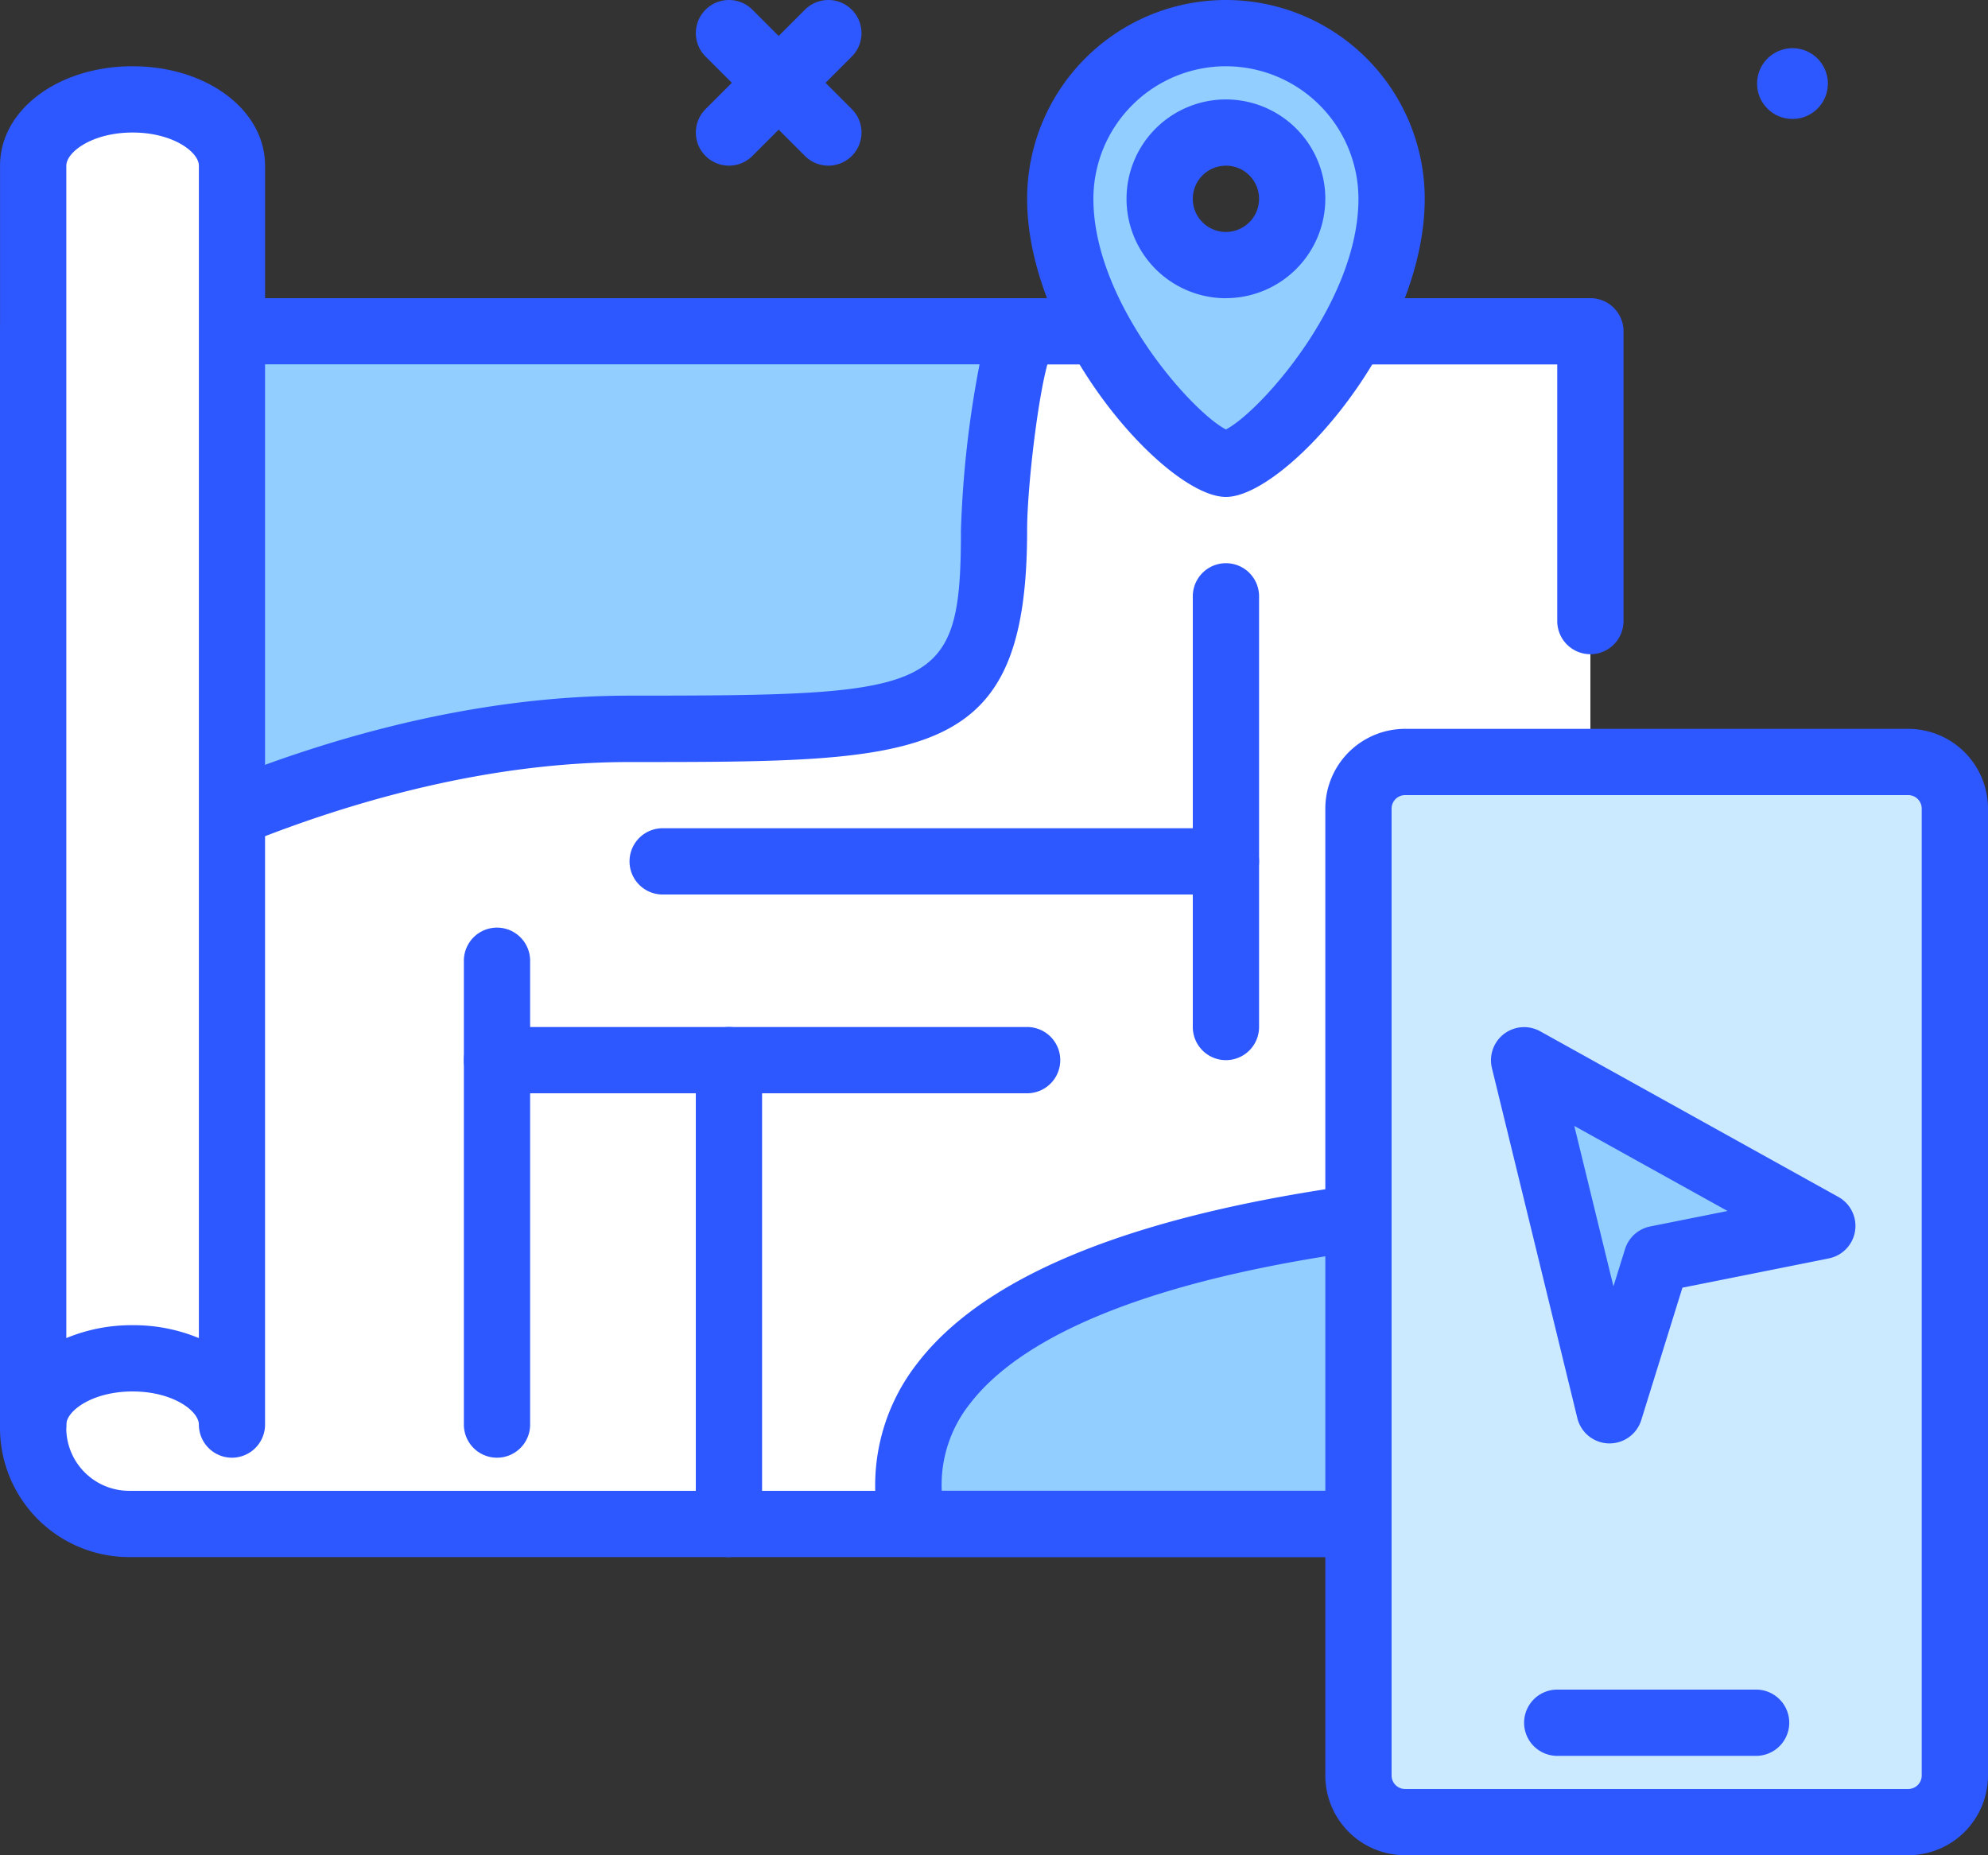
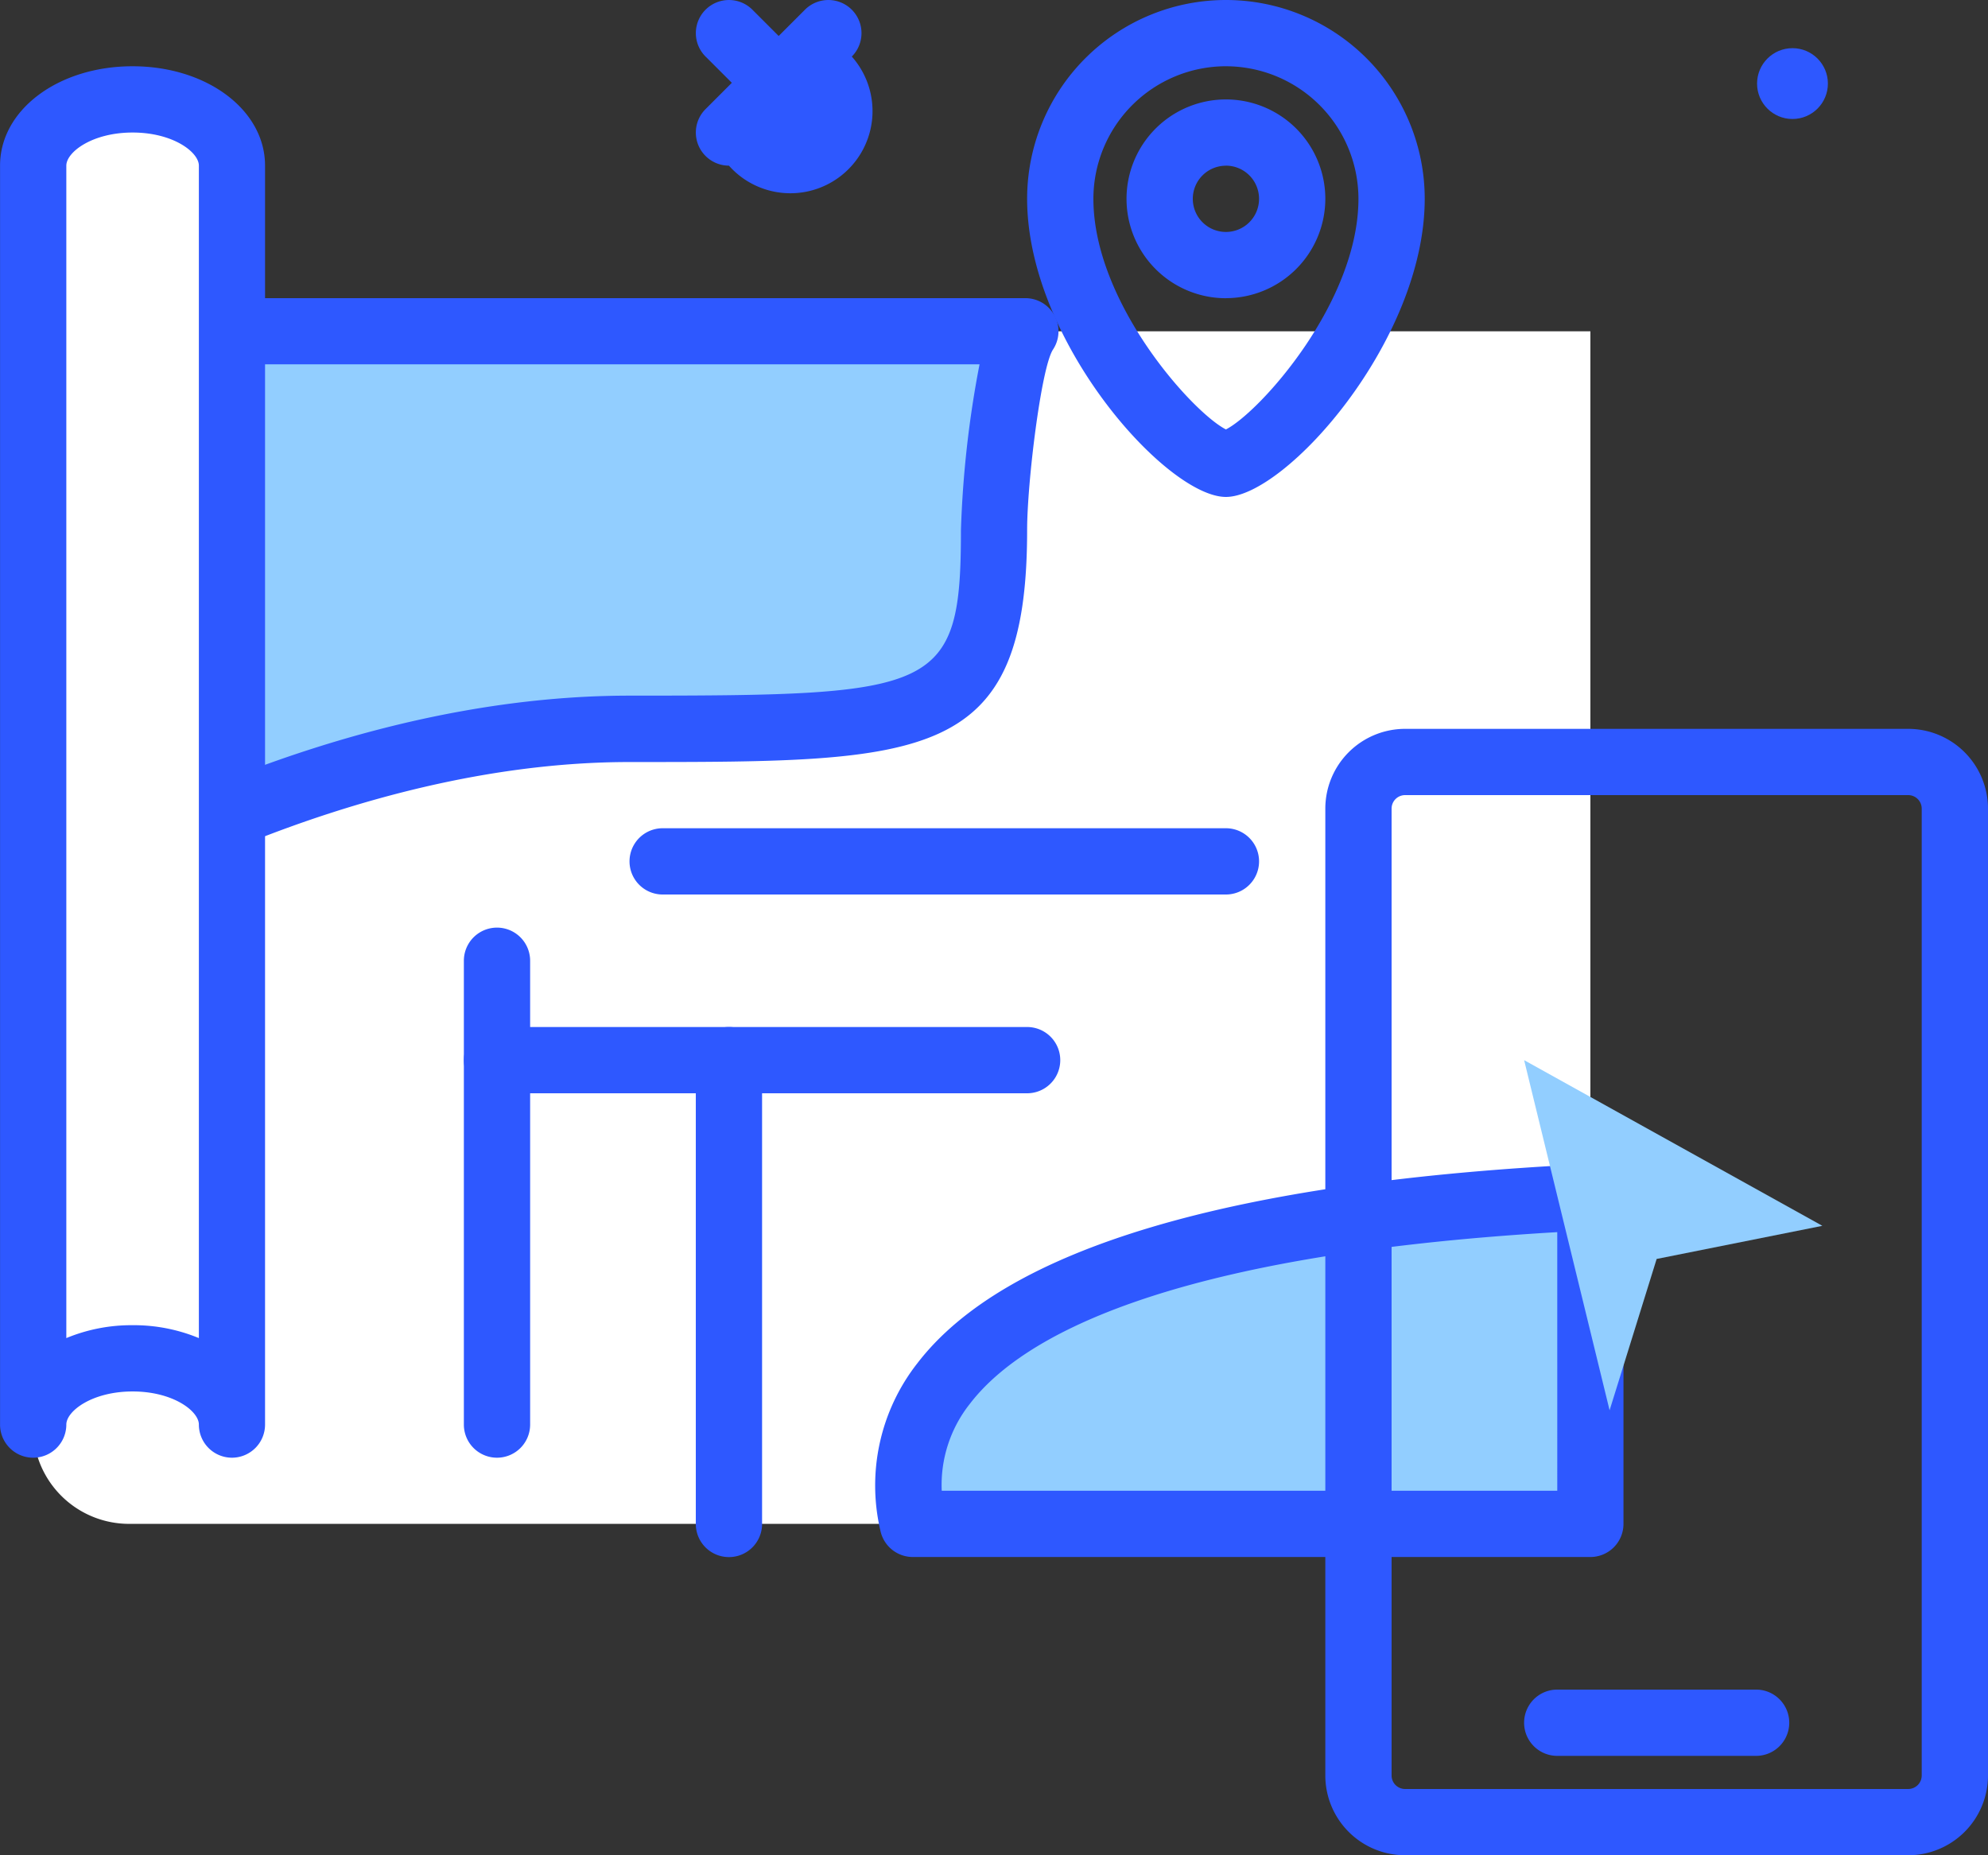
<svg xmlns="http://www.w3.org/2000/svg" width="110.542" height="103.172" viewBox="0 0 110.542 103.172">
  <rect x="0" y="0" width="110.542" height="103.172" fill="#333333" stroke="none" />
  <g id="map" transform="translate(-30 -38)">
    <path id="Path_1335" data-name="Path 1335" d="M121.37,47.212a1.837,1.837,0,0,1-1.3-.54l-5.527-5.527a1.842,1.842,0,1,1,2.605-2.605l5.527,5.527a1.842,1.842,0,0,1-1.3,3.145Z" transform="translate(-45.311 0)" fill="#2e58ff" />
-     <path id="Path_1336" data-name="Path 1336" d="M115.843,47.212a1.842,1.842,0,0,1-1.3-3.145l5.527-5.527a1.842,1.842,0,0,1,2.605,2.605l-5.527,5.527A1.837,1.837,0,0,1,115.843,47.212Z" transform="translate(-45.311 0)" fill="#2e58ff" />
+     <path id="Path_1336" data-name="Path 1336" d="M115.843,47.212a1.842,1.842,0,0,1-1.3-3.145l5.527-5.527a1.842,1.842,0,0,1,2.605,2.605A1.837,1.837,0,0,1,115.843,47.212Z" transform="translate(-45.311 0)" fill="#2e58ff" />
    <circle id="Ellipse_188" data-name="Ellipse 188" cx="1.969" cy="1.969" r="1.969" transform="translate(127.701 40.679)" fill="#2e58ff" />
    <g id="Group_1667" data-name="Group 1667" transform="translate(30 54.581)">
      <path id="Path_1337" data-name="Path 1337" d="M120.591,103.22v41.1H39.336A5.336,5.336,0,0,1,34,138.989V78h86.591V94.116" transform="translate(-32.158 -76.158)" fill="#fff" />
-       <path id="Path_1338" data-name="Path 1338" d="M118.433,144.01H37.179A7.187,7.187,0,0,1,30,136.831V75.842A1.842,1.842,0,0,1,31.842,74h86.591a1.842,1.842,0,0,1,1.842,1.842V91.958a1.842,1.842,0,0,1-3.685,0V77.685H33.685v59.146a3.5,3.5,0,0,0,3.494,3.494h79.412V101.062a1.842,1.842,0,0,1,3.685,0v41.1A1.842,1.842,0,0,1,118.433,144.01Z" transform="translate(-30 -74)" fill="#2e58ff" />
    </g>
    <g id="Group_1668" data-name="Group 1668" transform="translate(30.864 54.581)">
      <path id="Path_1339" data-name="Path 1339" d="M35.875,78l.979,31.32s14.739-9.212,31.32-9.212,20.266,0,20.266-11.054c0-2.1.668-9.461,1.745-11.054Z" transform="translate(-34.033 -76.158)" fill="#92ceff" />
      <path id="Path_1340" data-name="Path 1340" d="M34.7,109a1.844,1.844,0,0,1-1.841-1.785L31.876,75.9A1.842,1.842,0,0,1,33.717,74h54.31a1.842,1.842,0,0,1,1.525,2.874c-.654,1.054-1.428,7.4-1.428,10.022,0,12.9-5.57,12.9-22.108,12.9-15.834,0-30.2,8.843-30.345,8.932a1.836,1.836,0,0,1-.975.28Zm.922-31.32.824,26.378c5.105-2.694,16.717-7.954,29.574-7.954,17.125,0,18.424-.214,18.424-9.212a58.028,58.028,0,0,1,1.034-9.212Z" transform="translate(-31.875 -74)" fill="#2e58ff" />
    </g>
    <g id="Group_1669" data-name="Group 1669" transform="translate(30 41.685)">
      <path id="Path_1341" data-name="Path 1341" d="M39.527,120.01c-3.052,0-5.527,1.65-5.527,3.685V53.685C34,51.65,36.475,50,39.527,50s5.527,1.65,5.527,3.685v70.01C45.054,121.659,42.579,120.01,39.527,120.01Z" transform="translate(-32.158 -48.158)" fill="#fff" />
      <path id="Path_1342" data-name="Path 1342" d="M42.9,123.379a1.842,1.842,0,0,1-1.842-1.842c0-.751-1.436-1.842-3.685-1.842s-3.685,1.091-3.685,1.842a1.842,1.842,0,1,1-3.685,0V51.527C30,48.428,33.237,46,37.369,46s7.369,2.428,7.369,5.527v70.01A1.842,1.842,0,0,1,42.9,123.379Zm-5.527-7.369a9.454,9.454,0,0,1,3.685.717v-65.2c0-.751-1.436-1.842-3.685-1.842s-3.685,1.091-3.685,1.842v65.2A9.454,9.454,0,0,1,37.369,116.01Z" transform="translate(-30 -46)" fill="#2e58ff" />
    </g>
    <g id="Group_1670" data-name="Group 1670" transform="translate(78.674 102.735)">
      <path id="Path_1343" data-name="Path 1343" d="M177.591,182.547c-35.359,1.7-39.091,11.717-37.674,18.172h37.674Z" transform="translate(-137.831 -180.706)" fill="#92ceff" />
      <path id="Path_1344" data-name="Path 1344" d="M175.436,200.4H137.761a1.842,1.842,0,0,1-1.8-1.448,11.014,11.014,0,0,1,2.045-9.318c4.9-6.4,17.463-10.131,37.34-11.089a1.876,1.876,0,0,1,1.358.507,1.844,1.844,0,0,1,.572,1.334v18.172A1.841,1.841,0,0,1,175.436,200.4Zm-36.068-3.685h34.226V182.334c-21.88,1.287-29.847,5.871-32.66,9.545a7.258,7.258,0,0,0-1.566,4.841Z" transform="translate(-135.677 -178.549)" fill="#2e58ff" />
    </g>
    <g id="Group_1671" data-name="Group 1671" transform="translate(87.113 38)">
-       <path id="Path_1345" data-name="Path 1345" d="M167.212,42A9.212,9.212,0,0,0,158,51.212c0,7.369,7.369,14.739,9.212,14.739s9.212-7.369,9.212-14.739A9.212,9.212,0,0,0,167.212,42Zm0,12.9a3.685,3.685,0,1,1,3.685-3.685A3.685,3.685,0,0,1,167.212,54.9Z" transform="translate(-156.158 -40.158)" fill="#92ceff" />
      <path id="Path_1346" data-name="Path 1346" d="M165.054,65.635C161.76,65.635,154,56.962,154,49.054a11.054,11.054,0,0,1,22.108,0C176.108,56.962,168.348,65.635,165.054,65.635Zm0-23.951a7.377,7.377,0,0,0-7.369,7.369c0,5.774,5.513,11.881,7.369,12.828,1.857-.947,7.369-7.053,7.369-12.828A7.377,7.377,0,0,0,165.054,41.685Zm0,12.9a5.527,5.527,0,1,1,5.527-5.527A5.533,5.533,0,0,1,165.054,54.581Zm0-7.369a1.842,1.842,0,1,0,1.842,1.842A1.844,1.844,0,0,0,165.054,47.212Z" transform="translate(-154 -38)" fill="#2e58ff" />
    </g>
    <g id="Group_1672" data-name="Group 1672" transform="translate(103.694 78.532)">
-       <path id="Path_1347" data-name="Path 1347" d="M224.571,188.955H196.59A2.591,2.591,0,0,1,194,186.364V132.591A2.591,2.591,0,0,1,196.59,130h27.98a2.591,2.591,0,0,1,2.591,2.591v53.773A2.591,2.591,0,0,1,224.571,188.955Z" transform="translate(-192.157 -128.158)" fill="#cceaff" />
      <path id="Path_1348" data-name="Path 1348" d="M222.414,188.64H194.433A4.438,4.438,0,0,1,190,184.207V130.433A4.438,4.438,0,0,1,194.433,126h27.981a4.438,4.438,0,0,1,4.433,4.433v53.774A4.438,4.438,0,0,1,222.414,188.64Zm-27.981-58.955a.75.75,0,0,0-.748.748v53.774a.75.75,0,0,0,.748.748h27.981a.75.75,0,0,0,.748-.748V130.433a.75.75,0,0,0-.748-.748Z" transform="translate(-190 -126)" fill="#2e58ff" />
    </g>
    <path id="Path_1349" data-name="Path 1349" d="M226.9,245.685H215.842a1.842,1.842,0,0,1,0-3.685H226.9a1.842,1.842,0,0,1,0,3.685Z" transform="translate(-99.252 -110.04)" fill="#2e58ff" />
    <g id="Group_1673" data-name="Group 1673" transform="translate(112.906 95.113)">
      <path id="Path_1350" data-name="Path 1350" d="M218.752,185.471,214,166l16.581,9.212-9.212,1.842Z" transform="translate(-212.157 -164.157)" fill="#92ceff" />
-       <path id="Path_1351" data-name="Path 1351" d="M216.593,185.156h-.058a1.843,1.843,0,0,1-1.733-1.4l-4.751-19.471a1.842,1.842,0,0,1,2.684-2.047l16.581,9.212a1.842,1.842,0,0,1-.532,3.417l-8.14,1.628-2.292,7.372A1.844,1.844,0,0,1,216.593,185.156ZM214.631,167.5l2.177,8.922.644-2.072a1.846,1.846,0,0,1,1.4-1.259l4.3-.86Z" transform="translate(-209.999 -162)" fill="#2e58ff" />
    </g>
    <g id="Group_1674" data-name="Group 1674" transform="translate(55.793 69.32)">
-       <path id="Path_1352" data-name="Path 1352" d="M175.842,133.635A1.842,1.842,0,0,1,174,131.793V107.842a1.842,1.842,0,1,1,3.685,0v23.951A1.842,1.842,0,0,1,175.842,133.635Z" transform="translate(-133.468 -106)" fill="#2e58ff" />
      <path id="Path_1353" data-name="Path 1353" d="M139.162,141.685h-31.32a1.842,1.842,0,1,1,0-3.685h31.32a1.842,1.842,0,0,1,0,3.685Z" transform="translate(-96.788 -123.261)" fill="#2e58ff" />
      <path id="Path_1354" data-name="Path 1354" d="M87.842,179.478A1.842,1.842,0,0,1,86,177.635V151.842a1.842,1.842,0,1,1,3.685,0v25.793A1.842,1.842,0,0,1,87.842,179.478Z" transform="translate(-86 -129.734)" fill="#2e58ff" />
      <path id="Path_1355" data-name="Path 1355" d="M117.32,165.685H87.842a1.842,1.842,0,1,1,0-3.685H117.32a1.842,1.842,0,0,1,0,3.685Z" transform="translate(-86 -136.207)" fill="#2e58ff" />
      <path id="Path_1356" data-name="Path 1356" d="M115.842,191.478A1.842,1.842,0,0,1,114,189.635V163.842a1.842,1.842,0,1,1,3.685,0v25.793A1.842,1.842,0,0,1,115.842,191.478Z" transform="translate(-101.103 -136.207)" fill="#2e58ff" />
    </g>
  </g>
</svg>